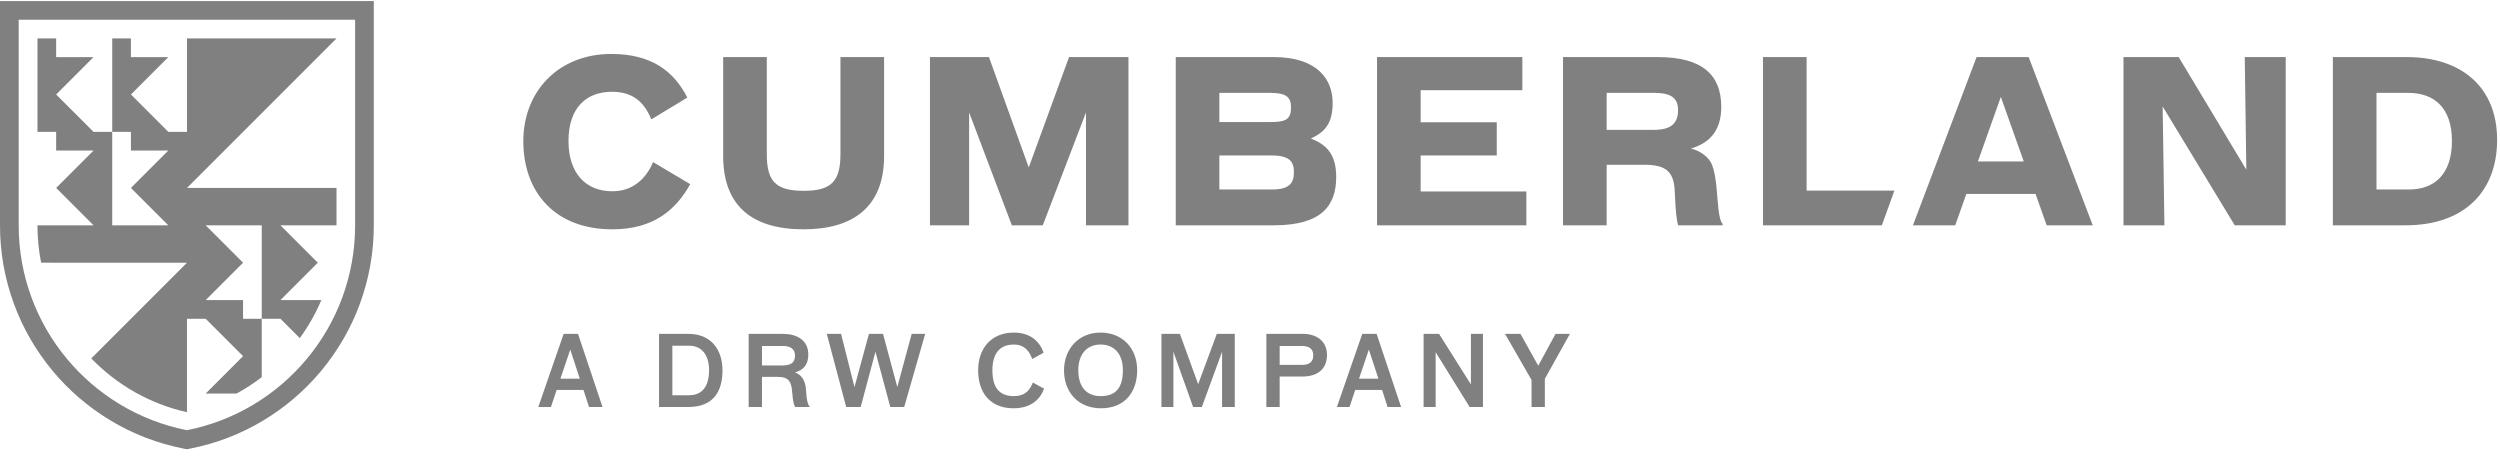
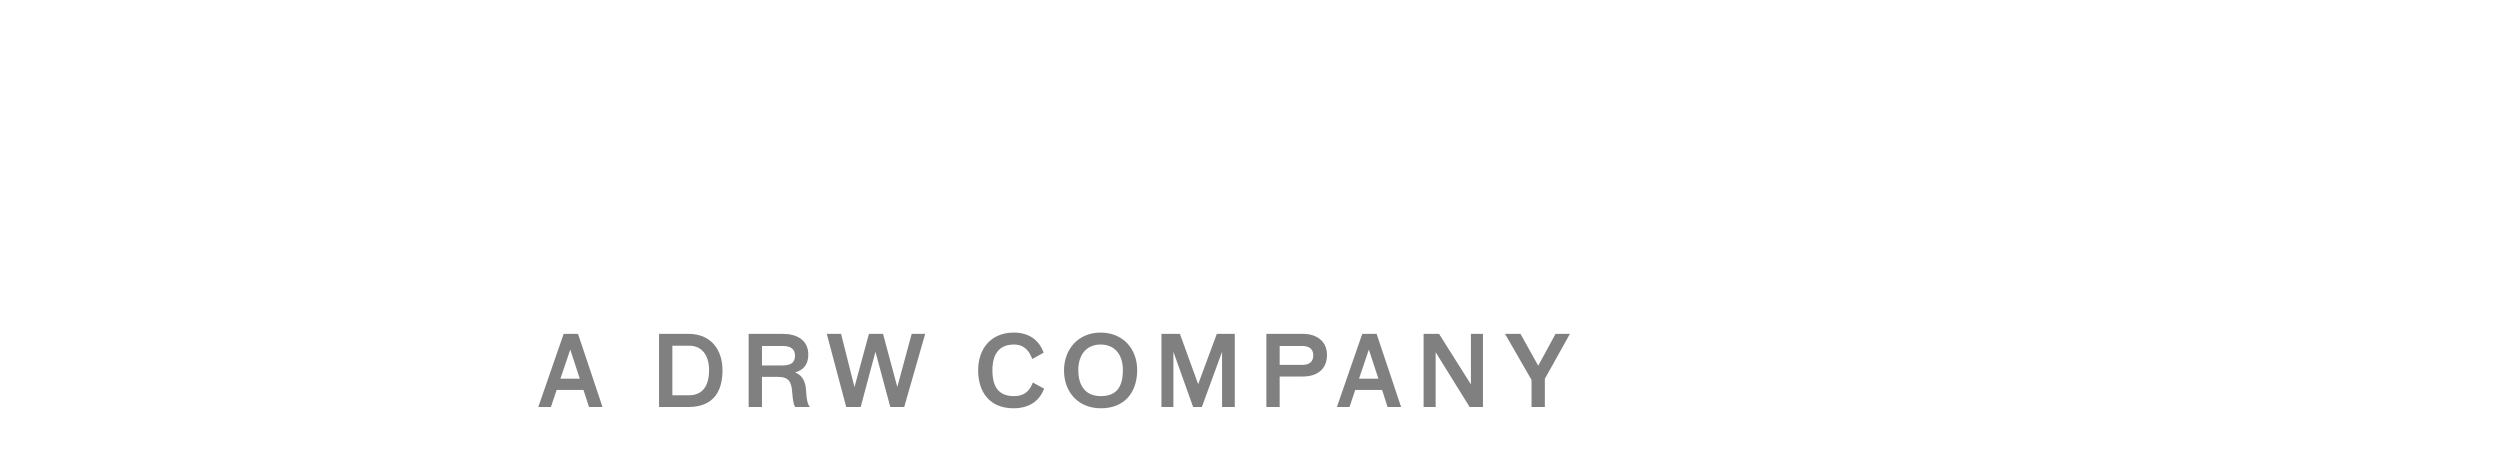
<svg xmlns="http://www.w3.org/2000/svg" width="202" height="37" viewBox="0 0 202 37" fill="none">
  <g clip-path="url(#clip0_209_1208)">
    <path fill-rule="evenodd" clip-rule="evenodd" d="M44.978 31.505H47.144L47.592 32.886H48.683L46.705 26.976H45.543L43.494 32.886H44.515L44.978 31.505ZM46.846 30.594H45.284L46.077 28.247L46.846 30.594ZM53.251 32.886H55.614C57.741 32.886 58.377 31.513 58.377 29.919C58.377 28.279 57.474 26.976 55.629 26.976H53.251V32.886ZM54.327 27.933H55.676C56.697 27.933 57.293 28.679 57.293 29.911C57.293 31.277 56.689 31.936 55.684 31.936H54.327V27.933ZM64.243 30.092C64.887 29.911 65.311 29.495 65.311 28.648C65.311 27.47 64.377 26.976 63.254 26.976H60.491V32.886H61.567V30.453H62.854C63.741 30.453 63.945 30.846 64.008 31.685C64.063 32.4 64.133 32.698 64.251 32.886H65.413V32.855C65.256 32.635 65.162 32.282 65.13 31.552C65.091 30.759 64.777 30.296 64.243 30.092ZM61.567 29.527V27.957H63.302C63.804 27.957 64.236 28.161 64.236 28.718C64.236 29.307 63.906 29.527 63.215 29.527H61.567ZM70.736 28.42L71.937 32.886H73.06L74.755 26.976H73.664L72.502 31.269L71.349 26.976H70.21L69.041 31.277L67.958 26.976H66.804L68.374 32.886H69.543L70.736 28.42ZM84.363 31.403L83.452 30.908C83.209 31.552 82.808 32.007 81.93 32.007C80.658 32.007 80.187 31.222 80.187 29.911C80.187 28.687 80.681 27.839 81.921 27.839C82.769 27.839 83.17 28.365 83.405 29.009L84.324 28.498C83.97 27.494 83.154 26.873 81.921 26.873C80.061 26.873 79.033 28.185 79.033 29.919C79.033 31.709 79.991 32.989 81.89 32.989C83.311 32.989 84.049 32.258 84.363 31.403ZM85.972 29.919C85.972 31.709 87.142 32.989 88.955 32.989C90.862 32.989 91.883 31.709 91.883 29.904C91.883 28.153 90.713 26.873 88.924 26.873C87.126 26.873 85.972 28.224 85.972 29.919ZM88.924 27.839C90.085 27.839 90.729 28.663 90.729 29.896C90.729 31.355 90.14 32.007 88.931 32.007C87.762 32.007 87.126 31.222 87.126 29.911C87.126 28.687 87.762 27.839 88.924 27.839ZM99.771 26.976H98.319L96.812 31.042L95.336 26.976H93.845V32.886H94.81V28.42L96.404 32.886H97.11L98.743 28.42V32.886H99.771V26.976ZM105.289 26.976H102.322V32.886H103.397V30.422H105.265C106.395 30.422 107.22 29.864 107.22 28.679C107.22 27.533 106.34 26.976 105.289 26.976ZM103.397 29.48V27.957H105.218C105.713 27.957 106.113 28.145 106.113 28.711C106.113 29.291 105.72 29.48 105.242 29.48H103.397ZM109.504 31.505H111.671L112.118 32.886H113.209L111.232 26.976H110.07L108.021 32.886H109.041L109.504 31.505ZM111.373 30.594H109.811L110.604 28.247L111.373 30.594ZM118.85 31.058L116.275 26.976H115.027V32.886H116V28.459L118.747 32.886H119.823V26.976H118.85V31.058ZM123.748 30.696V32.886H124.823V30.61L126.849 26.976H125.687L124.29 29.55L122.854 26.976H121.605L123.748 30.696Z" fill="#818080" />
-     <path fill-rule="evenodd" clip-rule="evenodd" d="M49.477 18.529C52.857 18.529 54.638 16.91 55.77 14.878L52.768 13.098C52.192 14.465 51.113 15.454 49.477 15.454C47.373 15.454 45.934 14.051 45.934 11.39C45.934 8.747 47.337 7.416 49.441 7.416C51.023 7.416 52.012 8.135 52.624 9.646L55.537 7.884C54.458 5.78 52.678 4.359 49.387 4.359C45.161 4.359 42.284 7.344 42.284 11.408C42.284 15.472 44.783 18.529 49.477 18.529ZM64.924 18.529C68.898 18.529 71.434 16.748 71.434 12.613V4.611H67.909V12.415C67.909 14.573 67.262 15.418 64.942 15.418C62.587 15.418 61.957 14.573 61.957 12.415V4.611H58.433V12.613C58.433 16.551 60.681 18.529 64.924 18.529ZM75.141 18.205H78.305V9.088L81.758 18.205H84.257L87.746 9.088V18.205H91.18V4.611H86.379L83.124 13.53L79.906 4.611H75.141V18.205ZM95.001 18.205H102.931C106.815 18.205 107.965 16.587 107.965 14.303C107.965 12.451 107.174 11.678 105.916 11.192C107.174 10.617 107.678 9.844 107.678 8.297C107.678 6.535 106.563 4.611 102.913 4.611H95.001V18.205ZM98.525 12.559H102.697C104.135 12.559 104.549 12.991 104.549 13.907C104.549 14.825 104.153 15.31 102.787 15.31H98.525V12.559ZM98.525 9.862V7.506H102.661C103.955 7.506 104.315 7.866 104.315 8.693C104.315 9.646 103.883 9.862 102.643 9.862H98.525ZM111.264 18.205H123.33V15.472H114.789V12.559H120.938V9.88H114.789V7.29H123.006V4.611H111.264V18.205ZM129.817 13.314H132.891C134.6 13.314 135.265 13.871 135.319 15.472C135.391 17.198 135.48 17.791 135.588 18.205H139.185V18.079C139.041 17.953 138.933 17.576 138.861 16.983C138.717 15.777 138.717 14.339 138.34 13.332C138.106 12.721 137.423 12.199 136.632 12.001C137.962 11.606 139.077 10.725 139.077 8.639C139.077 6.031 137.531 4.611 133.934 4.611H126.292V18.205H129.817V13.314ZM129.817 10.491V7.506H133.682C135.049 7.506 135.588 7.938 135.588 8.909C135.588 9.915 135.067 10.491 133.665 10.491H129.817ZM142.449 18.205H152.055L153.068 15.4H145.974V4.611H142.449V18.205ZM158.881 15.67H164.473L165.372 18.205H169.094L163.916 4.611H159.708L154.565 18.205H157.981L158.881 15.67ZM163.52 13.044H159.816L161.668 7.83L163.52 13.044ZM171.577 18.205H174.885L174.742 8.603L180.567 18.205H184.685V4.611H181.376L181.503 13.71L176.036 4.611H171.577V18.205ZM188.496 18.205H194.358C199.195 18.205 201.767 15.4 201.767 11.3C201.767 7.074 198.926 4.611 194.448 4.611H188.496V18.205ZM192.021 15.31V7.506H194.61C196.66 7.506 198.116 8.693 198.116 11.39C198.116 14.051 196.732 15.31 194.646 15.31H192.021Z" fill="#818080" />
-     <path fill-rule="evenodd" clip-rule="evenodd" d="M28.693 18.206C28.693 26.402 22.849 33.233 15.102 34.76C7.354 33.233 1.51 26.402 1.51 18.206V1.594H28.693V18.206ZM0 0.084V18.206C0 20.389 0.379 22.526 1.127 24.557C1.85 26.52 2.897 28.334 4.239 29.949C5.57 31.551 7.149 32.906 8.932 33.976C10.752 35.07 12.73 35.832 14.809 36.242L15.102 36.3L15.394 36.242C17.473 35.832 19.451 35.07 21.271 33.976C23.054 32.906 24.633 31.551 25.964 29.949C27.306 28.334 28.353 26.52 29.076 24.557C29.824 22.526 30.203 20.389 30.203 18.206V0.084H0Z" fill="#818080" />
-     <path fill-rule="evenodd" clip-rule="evenodd" d="M3.322 21.226L15.108 21.227L7.375 28.96C9.438 31.094 12.109 32.636 15.108 33.307V25.757H16.619L19.639 28.777L16.619 31.798L19.119 31.797C19.832 31.409 20.511 30.965 21.149 30.473V25.757H19.639V24.247H16.619L19.639 21.227L16.619 18.206H16.618H21.149V25.757H22.66L24.223 27.32C24.915 26.371 25.502 25.341 25.966 24.246L22.66 24.247L25.68 21.227L22.66 18.206H27.19V15.186H15.108L27.19 3.104H15.108V10.655H13.599L10.578 7.635L13.598 4.614H10.578V3.104H9.068V10.655H10.578V12.165H13.599L10.578 15.186L13.599 18.206H9.068V10.655H7.558L4.537 7.635L7.558 4.614H4.537V3.104H3.027V10.655H4.537V12.165H7.558L4.537 15.186L7.558 18.206H7.559H3.027C3.027 19.24 3.129 20.249 3.322 21.226Z" fill="#818080" />
  </g>
  <defs>
    <clipPath id="clip0_209_1208">
      <rect width="202" height="36.331" fill="white" />
    </clipPath>
  </defs>
</svg>